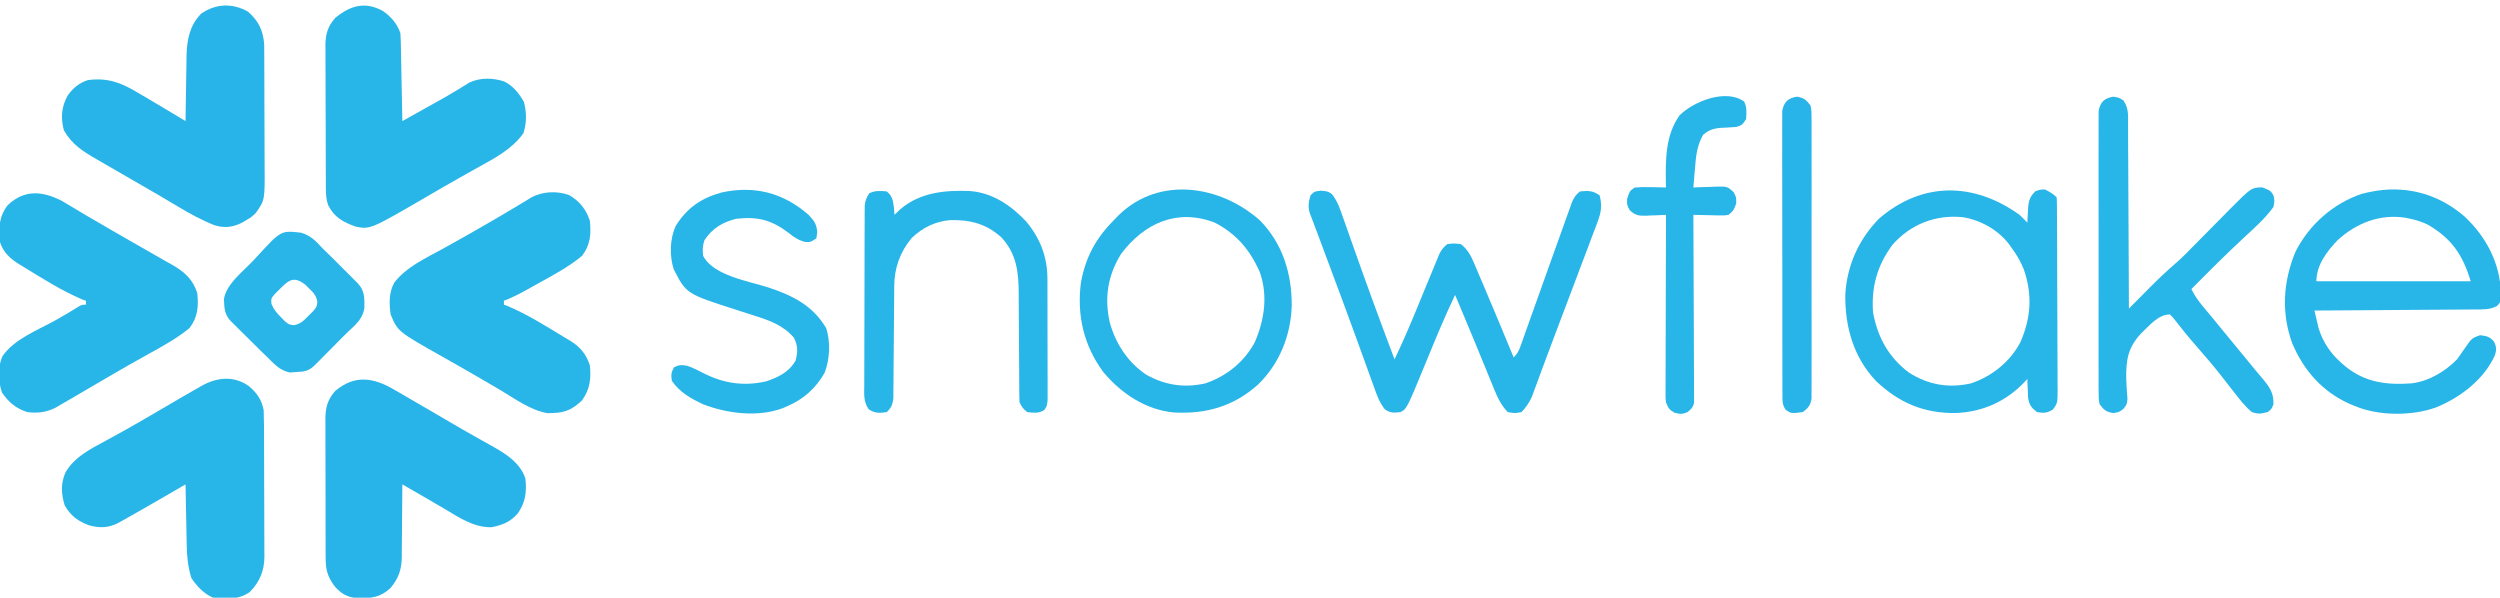
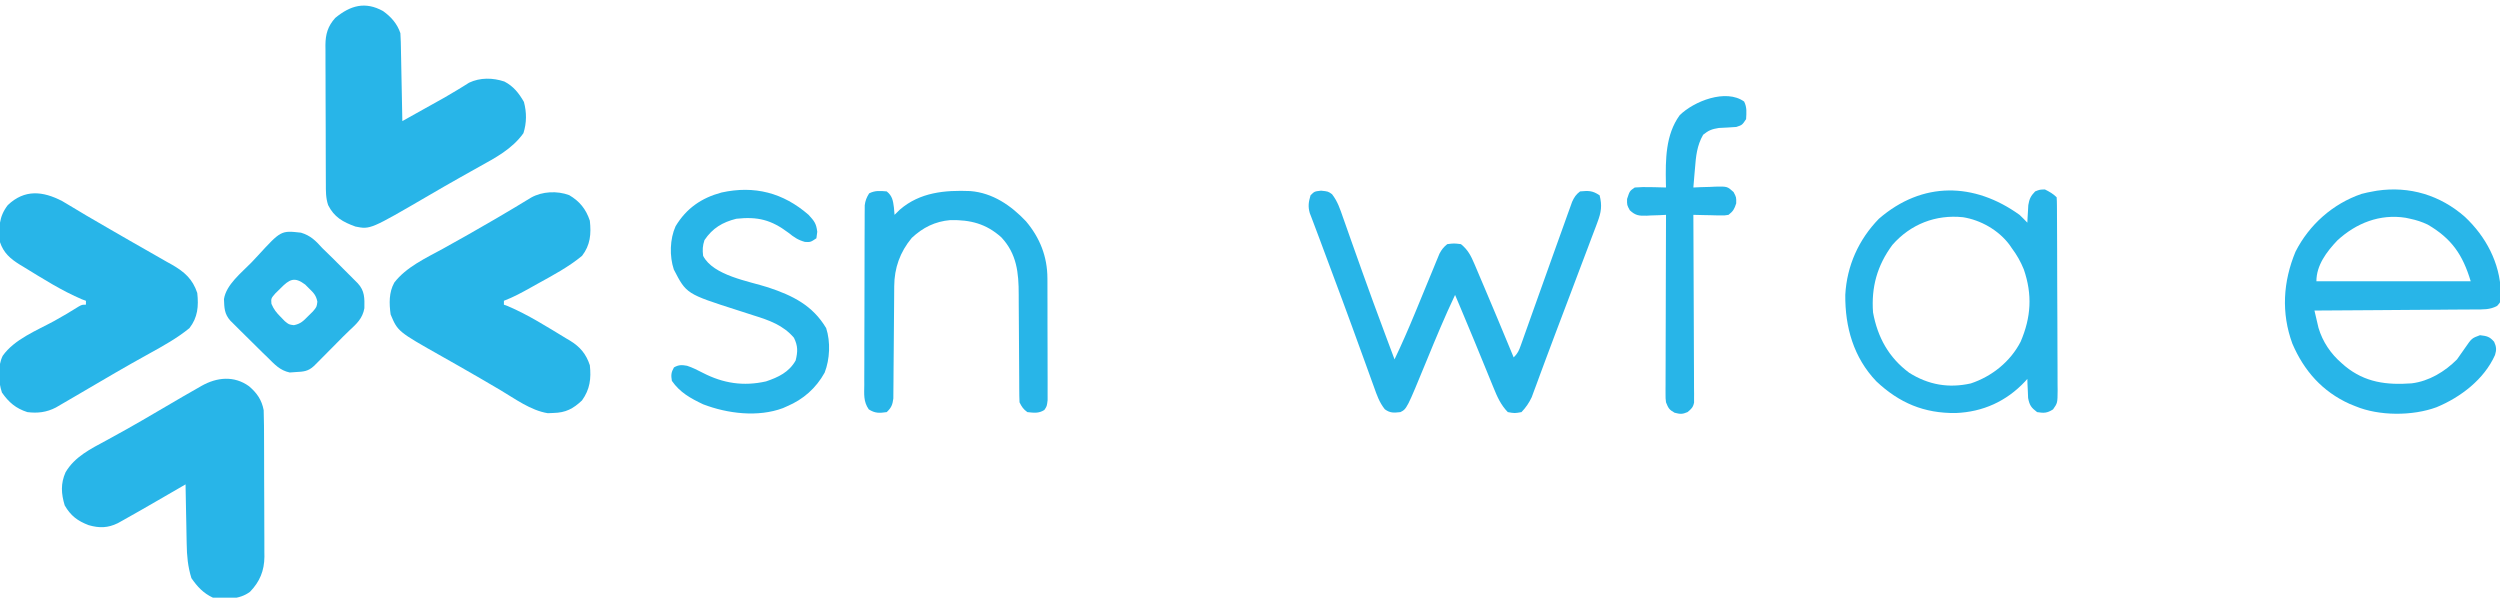
<svg xmlns="http://www.w3.org/2000/svg" version="1.1" width="1280" height="306">
-   <path d="M0 0 C5.337 4.665 7.757 9.604 8.267 16.736 C8.285 18.149 8.292 19.561 8.291 20.974 C8.297 21.75 8.304 22.527 8.311 23.327 C8.33 25.881 8.334 28.434 8.336 30.988 C8.342 32.774 8.349 34.56 8.356 36.346 C8.368 40.086 8.372 43.825 8.371 47.565 C8.37 52.34 8.398 57.114 8.432 61.888 C8.454 65.577 8.458 69.265 8.457 72.953 C8.46 74.712 8.469 76.472 8.484 78.231 C8.63 96.422 8.63 96.422 4 103 C1.746 105.156 1.746 105.156 -0.562 106.5 C-1.327 106.964 -2.091 107.428 -2.879 107.906 C-7.611 110.346 -12.032 110.929 -17.185 109.316 C-23.837 106.678 -29.871 103.365 -36 99.688 C-38.11 98.438 -40.221 97.189 -42.332 95.941 C-43.421 95.296 -44.51 94.65 -45.631 93.985 C-50.171 91.31 -54.739 88.686 -59.31 86.063 C-64.548 83.057 -69.774 80.029 -75 77 C-75.766 76.559 -76.532 76.117 -77.321 75.663 C-84.486 71.519 -90.139 68.041 -94.312 60.688 C-95.972 54.201 -95.571 48.665 -92.277 42.793 C-89.581 39.009 -86.449 36.483 -82 35 C-71.301 33.597 -64.308 36.656 -55.312 42.125 C-54.157 42.799 -53 43.471 -51.842 44.141 C-48.543 46.065 -45.269 48.025 -42 50 C-40.056 51.164 -38.112 52.328 -36.168 53.492 C-34.778 54.328 -33.389 55.163 -32 56 C-31.985 54.805 -31.971 53.61 -31.956 52.379 C-31.897 47.912 -31.82 43.444 -31.738 38.977 C-31.704 37.05 -31.676 35.123 -31.654 33.196 C-31.62 30.413 -31.567 27.63 -31.512 24.848 C-31.505 23.997 -31.499 23.147 -31.492 22.271 C-31.301 14.349 -29.776 6.776 -24 1 C-16.583 -4.192 -7.904 -4.553 0 0 Z " fill="#28B4E8" transform="translate(127,6)" />
  <path d="M0 0 C4.062 3.472 6.499 6.974 7.5 12.25 C7.604 14.852 7.657 17.427 7.661 20.029 C7.669 21.198 7.669 21.198 7.676 22.39 C7.691 24.965 7.698 27.539 7.703 30.113 C7.709 31.907 7.715 33.7 7.72 35.494 C7.731 39.254 7.737 43.014 7.74 46.774 C7.746 51.583 7.77 56.391 7.798 61.199 C7.817 64.904 7.822 68.61 7.824 72.315 C7.827 74.087 7.835 75.859 7.848 77.631 C7.865 80.115 7.863 82.599 7.856 85.083 C7.866 85.809 7.875 86.535 7.884 87.283 C7.826 94.417 5.511 100.096 0.5 105.25 C-5.085 109.403 -11.846 109.005 -18.5 108.25 C-23.38 105.984 -26.448 102.659 -29.5 98.25 C-31.328 92.334 -31.829 86.885 -31.914 80.719 C-31.933 79.842 -31.953 78.966 -31.973 78.063 C-32.032 75.292 -32.079 72.521 -32.125 69.75 C-32.163 67.859 -32.202 65.969 -32.242 64.078 C-32.338 59.469 -32.422 54.86 -32.5 50.25 C-33.595 50.884 -33.595 50.884 -34.712 51.532 C-37.476 53.132 -40.24 54.731 -43.004 56.329 C-44.19 57.015 -45.376 57.702 -46.562 58.389 C-52.551 61.859 -58.55 65.31 -64.598 68.676 C-65.447 69.149 -66.297 69.623 -67.172 70.111 C-72.28 72.611 -76.659 72.701 -82.125 71.125 C-87.766 68.966 -91.291 66.345 -94.375 61 C-96.173 55.008 -96.51 49.873 -93.938 44.062 C-89.208 36.017 -81.03 32.062 -73.062 27.75 C-70.824 26.519 -68.588 25.286 -66.352 24.051 C-65.215 23.424 -64.078 22.797 -62.907 22.151 C-57.539 19.156 -52.238 16.051 -46.938 12.938 C-33.095 4.831 -33.095 4.831 -26.25 0.938 C-25.612 0.57 -24.975 0.203 -24.318 -0.175 C-16.473 -4.608 -7.673 -5.527 0 0 Z " fill="#28B5E8" transform="translate(127.5,197.75)" />
  <path d="M0 0 C5.352 3.145 8.595 7.155 10.574 13.094 C11.313 19.912 10.836 25.572 6.574 31.094 C-0.353 36.816 -8.404 41.078 -16.238 45.406 C-17.344 46.026 -18.449 46.645 -19.588 47.283 C-24.135 49.814 -28.549 52.252 -33.426 54.094 C-33.426 54.754 -33.426 55.414 -33.426 56.094 C-32.772 56.331 -32.119 56.568 -31.445 56.812 C-21.041 61.227 -11.204 67.497 -1.551 73.344 C-0.892 73.731 -0.233 74.118 0.447 74.518 C5.579 77.686 8.628 81.255 10.574 87.094 C11.316 93.942 10.633 99.419 6.574 105.094 C2.055 109.387 -1.81 111.391 -8.051 111.531 C-9.493 111.591 -9.493 111.591 -10.965 111.652 C-19.742 110.236 -27.753 104.25 -35.301 99.781 C-42.143 95.755 -48.995 91.753 -55.898 87.832 C-56.522 87.478 -57.145 87.123 -57.787 86.758 C-60.24 85.365 -62.693 83.972 -65.15 82.586 C-87.751 69.832 -87.751 69.832 -91.426 61.094 C-92.187 55.482 -92.352 49.839 -89.551 44.781 C-83.45 36.837 -73.418 32.239 -64.801 27.531 C-55.972 22.648 -47.197 17.688 -38.488 12.594 C-37.044 11.75 -37.044 11.75 -35.57 10.888 C-30.187 7.735 -24.836 4.537 -19.517 1.275 C-13.806 -1.951 -6.128 -2.289 0 0 Z " fill="#28B5E8" transform="translate(291.426,99.906)" />
  <path d="M0 0 C4.142 2.938 7.287 6.522 8.895 11.344 C9.008 12.831 9.071 14.323 9.1 15.815 C9.13 17.166 9.13 17.166 9.16 18.545 C9.177 19.513 9.194 20.482 9.211 21.48 C9.232 22.475 9.252 23.47 9.274 24.494 C9.339 27.673 9.398 30.852 9.457 34.031 C9.5 36.186 9.544 38.34 9.588 40.494 C9.695 45.777 9.797 51.06 9.895 56.344 C13.812 54.158 17.728 51.97 21.645 49.781 C22.736 49.172 23.828 48.563 24.953 47.936 C26.042 47.326 27.132 46.717 28.254 46.09 C29.354 45.476 30.454 44.863 31.587 44.231 C33.799 42.969 35.99 41.672 38.161 40.341 C39.196 39.708 40.231 39.074 41.297 38.422 C42.212 37.847 43.127 37.273 44.07 36.681 C49.755 33.99 56.201 34.117 62.129 36.086 C66.797 38.5 69.592 42.064 72.145 46.531 C73.584 51.929 73.567 57.2 71.895 62.531 C66.137 70.628 57.541 75.129 49.02 79.844 C47.784 80.536 46.55 81.229 45.316 81.924 C43.412 82.995 41.507 84.065 39.601 85.132 C34.15 88.186 28.748 91.319 23.351 94.467 C-6.521 111.861 -6.521 111.861 -14.105 110.344 C-20.561 108.002 -24.997 105.561 -28.105 99.344 C-29.345 95.625 -29.261 92.169 -29.267 88.296 C-29.272 87.476 -29.277 86.656 -29.282 85.811 C-29.296 83.097 -29.303 80.382 -29.309 77.668 C-29.314 75.781 -29.32 73.894 -29.326 72.007 C-29.336 68.048 -29.342 64.09 -29.346 60.131 C-29.351 55.064 -29.375 49.996 -29.404 44.929 C-29.422 41.03 -29.428 37.131 -29.429 33.232 C-29.432 31.364 -29.44 29.496 -29.453 27.628 C-29.47 25.012 -29.468 22.396 -29.462 19.78 C-29.471 19.012 -29.48 18.243 -29.49 17.451 C-29.446 11.828 -28.251 7.723 -24.457 3.516 C-16.723 -2.854 -9.164 -5.061 0 0 Z " fill="#28B5E8" transform="translate(196.105,5.656)" />
-   <path d="M0 0 C0.85 0.486 1.7 0.972 2.575 1.473 C5.352 3.069 8.114 4.69 10.875 6.312 C12.804 7.431 14.734 8.548 16.664 9.664 C20.675 11.988 24.674 14.33 28.668 16.684 C32.916 19.182 37.19 21.625 41.488 24.035 C42.568 24.647 43.648 25.259 44.761 25.889 C46.816 27.053 48.877 28.205 50.946 29.343 C57.703 33.194 64.316 37.636 66.875 45.312 C67.62 52.188 66.933 57.618 62.875 63.312 C58.888 67.68 55.244 69.07 49.633 70.246 C40.194 70.473 32.641 65.05 24.812 60.438 C23.56 59.709 22.307 58.981 21.053 58.254 C18.736 56.909 16.424 55.559 14.113 54.204 C10.713 52.218 7.297 50.262 3.875 48.312 C3.874 48.858 3.872 49.404 3.871 49.967 C3.851 55.678 3.796 61.388 3.722 67.099 C3.699 69.227 3.685 71.355 3.679 73.483 C3.67 76.552 3.629 79.619 3.582 82.688 C3.588 84.102 3.588 84.102 3.594 85.545 C3.453 92.011 1.999 96.288 -2.125 101.312 C-7.567 106.365 -11.994 106.61 -19.18 106.523 C-24.445 106.146 -27.481 104.238 -30.875 100.375 C-34.723 95.137 -35.42 91.633 -35.4 85.151 C-35.405 84.331 -35.41 83.511 -35.415 82.666 C-35.429 79.957 -35.428 77.248 -35.426 74.539 C-35.43 72.653 -35.434 70.768 -35.439 68.882 C-35.446 64.93 -35.446 60.977 -35.441 57.024 C-35.435 51.965 -35.452 46.905 -35.475 41.846 C-35.49 37.951 -35.491 34.056 -35.488 30.161 C-35.488 28.296 -35.493 26.431 -35.503 24.566 C-35.516 21.955 -35.509 19.344 -35.497 16.733 C-35.505 15.966 -35.513 15.199 -35.52 14.409 C-35.466 8.797 -34.248 4.718 -30.512 0.484 C-20.399 -7.978 -10.846 -6.449 0 0 Z " fill="#28B4E8" transform="translate(202.125,199.688)" />
  <path d="M0 0 C1.873 1.071 3.716 2.181 5.556 3.308 C7.049 4.204 8.543 5.098 10.037 5.991 C10.852 6.48 11.667 6.968 12.507 7.471 C16.498 9.839 20.522 12.149 24.546 14.461 C27.884 16.379 31.217 18.306 34.549 20.234 C38.874 22.734 43.213 25.208 47.564 27.663 C49.541 28.794 51.518 29.926 53.494 31.058 C54.4 31.561 55.307 32.064 56.241 32.583 C62.594 36.253 66.786 39.871 69.181 47.058 C69.919 53.869 69.45 59.545 65.181 65.058 C58.859 70.22 51.682 74.193 44.556 78.12 C42.533 79.249 40.511 80.379 38.49 81.511 C36.937 82.38 36.937 82.38 35.353 83.267 C30.076 86.247 24.848 89.308 19.619 92.37 C17.623 93.537 15.627 94.704 13.631 95.87 C11.032 97.39 8.433 98.91 5.836 100.433 C3.871 101.583 1.902 102.728 -0.069 103.87 C-1.105 104.475 -2.141 105.08 -3.209 105.702 C-7.905 108.142 -12.556 108.736 -17.819 108.058 C-23.721 106.156 -27.294 103.077 -30.819 98.058 C-32.727 92.334 -33.137 84.797 -30.444 79.245 C-24.501 70.78 -12.98 66.262 -4.131 61.437 C0.143 59.1 4.307 56.611 8.431 54.019 C10.181 53.058 10.181 53.058 12.181 53.058 C12.181 52.398 12.181 51.738 12.181 51.058 C11.528 50.821 10.874 50.583 10.201 50.339 C-0.215 45.919 -10.058 39.644 -19.694 33.745 C-20.353 33.35 -21.012 32.954 -21.691 32.546 C-26.478 29.566 -29.978 26.579 -31.819 21.058 C-32.483 13.604 -32.463 8.083 -27.819 2.058 C-19.204 -6.115 -9.879 -5.118 0 0 Z " fill="#28B5E8" transform="translate(31.819,102.942)" />
  <path d="M0 0 C10.809 10.142 17.881 23.493 18.438 38.438 C18.535 43.41 18.535 43.41 16.519 45.633 C12.846 47.626 9.27 47.439 5.192 47.432 C4.304 47.443 3.416 47.453 2.501 47.463 C-0.432 47.493 -3.364 47.503 -6.297 47.512 C-8.331 47.529 -10.366 47.547 -12.4 47.566 C-17.753 47.614 -23.106 47.643 -28.459 47.67 C-33.922 47.699 -39.385 47.746 -44.848 47.791 C-55.565 47.877 -66.282 47.944 -77 48 C-76.569 49.889 -76.127 51.775 -75.68 53.66 C-75.435 54.711 -75.19 55.761 -74.937 56.844 C-72.819 63.979 -68.638 70.168 -63 75 C-62.438 75.491 -61.876 75.982 -61.297 76.488 C-51.087 84.851 -40.022 86.207 -27.216 85.271 C-18.376 84.192 -10.195 79.265 -4 73 C-2.59 71.067 -1.215 69.107 0.125 67.125 C3.544 62.167 3.544 62.167 7.75 60.625 C11.274 61.032 12.683 61.326 15 64 C16.159 66.534 16.276 68.119 15.441 70.785 C9.878 83.223 -2.136 92.388 -14.5 97.5 C-26.779 102.041 -43.924 102.033 -56 97 C-56.968 96.609 -57.936 96.219 -58.934 95.816 C-72.92 89.527 -82.324 78.902 -88.312 64.938 C-94.079 49.197 -93.072 33.273 -86.715 17.891 C-79.696 4.049 -67.603 -6.682 -52.902 -11.719 C-50.94 -12.249 -49.003 -12.656 -47 -13 C-46.327 -13.122 -45.654 -13.245 -44.961 -13.371 C-28.312 -15.823 -12.603 -11.066 0 0 Z M-65.281 12.105 C-70.777 17.899 -76 24.786 -76 33 C-49.93 33 -23.86 33 3 33 C-1.061 19.463 -6.715 11.163 -19 4 C-21.963 2.587 -24.79 1.67 -28 1 C-28.755 0.836 -29.511 0.673 -30.289 0.504 C-43.493 -1.582 -55.653 3.22 -65.281 12.105 Z " fill="#28B5E8" transform="translate(1262,111)" />
  <path d="M0 0 C3.625 0.375 3.625 0.375 5.623 1.808 C8.492 5.486 9.763 9.436 11.277 13.816 C11.783 15.232 11.783 15.232 12.298 16.677 C13.397 19.76 14.479 22.849 15.562 25.938 C16.696 29.129 17.833 32.318 18.97 35.508 C19.737 37.659 20.502 39.81 21.266 41.962 C24.813 51.947 28.48 61.886 32.188 71.812 C32.747 73.313 33.306 74.813 33.865 76.313 C35.116 79.668 36.37 83.022 37.625 86.375 C41.342 78.614 44.758 70.756 48.043 62.805 C48.43 61.869 48.817 60.934 49.216 59.97 C50.828 56.068 52.438 52.165 54.038 48.259 C55.22 45.375 56.412 42.496 57.605 39.617 C57.965 38.733 58.324 37.849 58.695 36.937 C59.206 35.709 59.206 35.709 59.727 34.457 C60.022 33.739 60.317 33.021 60.621 32.281 C61.73 30.176 62.765 28.858 64.625 27.375 C68.062 26.938 68.062 26.938 71.625 27.375 C75.182 30.241 76.74 33.323 78.508 37.484 C78.764 38.08 79.02 38.676 79.284 39.29 C80.115 41.231 80.933 43.178 81.75 45.125 C82.322 46.468 82.894 47.811 83.468 49.153 C85.201 53.221 86.915 57.297 88.625 61.375 C89.152 62.628 89.678 63.881 90.205 65.134 C93.032 71.872 95.841 78.618 98.625 85.375 C100.791 83.209 101.316 81.884 102.33 79.034 C102.817 77.677 102.817 77.677 103.315 76.292 C103.663 75.303 104.012 74.315 104.371 73.297 C104.738 72.27 105.106 71.243 105.484 70.185 C106.273 67.978 107.058 65.771 107.842 63.563 C109.062 60.128 110.289 56.695 111.518 53.263 C114.217 45.726 116.909 38.185 119.599 30.644 C121.185 26.201 122.776 21.761 124.382 17.325 C125.049 15.476 125.706 13.623 126.363 11.771 C126.955 10.138 126.955 10.138 127.559 8.473 C127.889 7.55 128.22 6.627 128.56 5.676 C129.659 3.3 130.541 1.949 132.625 0.375 C136.992 -0.015 138.93 -0.088 142.625 2.375 C143.976 7.661 143.433 11.09 141.526 16.135 C141.291 16.772 141.055 17.41 140.812 18.066 C140.03 20.167 139.226 22.259 138.422 24.352 C137.863 25.841 137.305 27.331 136.748 28.821 C135.273 32.758 133.78 36.687 132.282 40.615 C130.804 44.501 129.344 48.393 127.883 52.285 C125.313 59.124 122.721 65.954 120.122 72.782 C118.469 77.129 116.837 81.484 115.225 85.846 C114.228 88.545 113.224 91.241 112.22 93.937 C111.536 95.781 110.862 97.628 110.188 99.475 C109.776 100.58 109.363 101.684 108.938 102.822 C108.586 103.779 108.234 104.736 107.871 105.723 C106.46 108.726 104.905 110.965 102.625 113.375 C99.125 114 99.125 114 95.625 113.375 C92.013 109.67 90.138 105.413 88.234 100.68 C87.775 99.567 87.775 99.567 87.307 98.432 C86.322 96.041 85.348 93.646 84.375 91.25 C83.703 89.614 83.031 87.978 82.357 86.343 C81.039 83.139 79.724 79.934 78.412 76.728 C76.206 71.345 73.955 65.982 71.688 60.625 C71.074 59.172 70.461 57.719 69.848 56.266 C69.242 54.835 69.242 54.835 68.625 53.375 C63.385 64.412 58.718 75.654 54.081 86.954 C43.9 111.738 43.9 111.738 40.625 113.375 C37.303 113.736 35.39 113.941 32.651 111.914 C29.836 108.386 28.574 104.661 27.078 100.434 C26.75 99.534 26.421 98.635 26.083 97.708 C25.003 94.747 23.939 91.78 22.875 88.812 C22.127 86.752 21.377 84.691 20.626 82.632 C19.07 78.36 17.518 74.087 15.969 69.813 C12.651 60.678 9.252 51.574 5.851 42.469 C3.622 36.5 1.397 30.53 -0.818 24.557 C-1.77 21.992 -2.735 19.434 -3.713 16.879 C-4.082 15.903 -4.452 14.927 -4.832 13.922 C-5.14 13.122 -5.448 12.323 -5.765 11.499 C-6.748 8.077 -6.386 5.768 -5.375 2.375 C-3.375 0.375 -3.375 0.375 0 0 Z " fill="#28B5E8" transform="translate(676.375,97.625)" />
  <path d="M0 0 C1.364 1.302 2.708 2.627 4 4 C4.037 3.18 4.075 2.36 4.113 1.516 C4.179 0.438 4.245 -0.64 4.312 -1.75 C4.371 -2.817 4.429 -3.885 4.488 -4.984 C5.037 -8.22 5.746 -9.658 8 -12 C10.375 -12.938 10.375 -12.938 13 -13 C15.283 -11.858 17.19 -10.81 19 -9 C19.104 -7.631 19.14 -6.256 19.147 -4.882 C19.154 -3.995 19.161 -3.108 19.169 -2.193 C19.172 -1.212 19.174 -0.231 19.177 0.781 C19.184 1.808 19.19 2.836 19.197 3.894 C19.217 7.311 19.228 10.728 19.238 14.145 C19.242 15.308 19.246 16.472 19.251 17.67 C19.272 23.828 19.286 29.986 19.295 36.144 C19.306 42.516 19.341 48.889 19.38 55.261 C19.406 60.15 19.415 65.039 19.418 69.928 C19.423 72.278 19.435 74.627 19.453 76.977 C19.478 80.262 19.477 83.546 19.47 86.831 C19.483 87.807 19.496 88.782 19.509 89.787 C19.458 96.353 19.458 96.353 17.158 99.604 C14.194 101.522 12.464 101.577 9 101 C5.988 98.736 5.096 97.509 4.391 93.766 C4.344 92.605 4.298 91.445 4.25 90.25 C4.193 89.08 4.137 87.909 4.078 86.703 C4.052 85.811 4.027 84.919 4 84 C3.611 84.436 3.221 84.871 2.82 85.32 C-6.702 95.457 -18.754 100.927 -32.672 101.473 C-48.844 101.661 -61.516 96.342 -73.312 85.25 C-84.97 73.038 -89.373 57.479 -89.211 40.945 C-88.418 26.111 -82.372 12.641 -72 2 C-49.726 -17.261 -23.235 -16.685 0 0 Z M-65.098 15.391 C-72.874 25.892 -75.967 37.02 -75 50 C-72.651 62.714 -66.979 73.089 -56.438 80.898 C-46.634 87.025 -36.336 88.867 -24.93 86.312 C-14.119 82.699 -4.676 75.151 0.578 64.93 C5.911 52.456 6.645 40.904 2.199 27.941 C0.555 23.908 -1.388 20.475 -4 17 C-4.406 16.408 -4.812 15.817 -5.23 15.207 C-10.775 7.841 -19.856 2.658 -28.938 1.215 C-42.898 -0.239 -55.763 4.752 -65.098 15.391 Z " fill="#28B5E8" transform="translate(1034,110)" />
-   <path d="M0 0 C3 0.5 3 0.5 5.153 1.906 C7.998 5.902 7.571 9.708 7.546 14.501 C7.556 15.516 7.567 16.531 7.577 17.577 C7.607 20.931 7.608 24.286 7.609 27.641 C7.624 29.967 7.641 32.293 7.659 34.619 C7.703 40.741 7.723 46.863 7.738 52.985 C7.758 59.232 7.8 65.479 7.84 71.727 C7.915 83.984 7.965 96.242 8 108.5 C8.503 107.991 9.007 107.483 9.525 106.959 C11.848 104.616 14.174 102.277 16.5 99.938 C17.687 98.738 17.687 98.738 18.898 97.514 C23.209 93.186 27.578 89.006 32.23 85.046 C35.405 82.273 38.33 79.252 41.281 76.246 C42.631 74.883 43.982 73.521 45.332 72.158 C47.42 70.045 49.507 67.93 51.591 65.813 C53.629 63.744 55.674 61.682 57.719 59.621 C58.33 58.996 58.942 58.371 59.572 57.727 C70.692 46.544 70.692 46.544 76.312 46.438 C80.508 48.096 80.508 48.096 82 50.5 C82.625 53.188 82.625 53.188 82 56.5 C77.817 62.26 72.411 67.081 67.188 71.875 C57.885 80.513 48.924 89.474 40 98.5 C41.649 101.948 43.606 104.621 46.062 107.562 C46.875 108.541 47.687 109.519 48.523 110.527 C49.341 111.508 50.158 112.489 51 113.5 C52.398 115.207 53.794 116.915 55.188 118.625 C58.535 122.719 61.898 126.799 65.268 130.875 C67.667 133.782 70.055 136.698 72.444 139.613 C73.754 141.202 75.084 142.775 76.418 144.344 C79.952 148.599 82.228 151.695 82 157.5 C81.062 159.938 81.062 159.938 79 161.5 C75.505 162.344 74.282 162.604 71 161.5 C67.465 158.605 64.791 155.099 62 151.5 C61.148 150.415 60.295 149.33 59.441 148.246 C58.08 146.512 56.722 144.776 55.372 143.033 C51.332 137.839 47.063 132.869 42.718 127.929 C38.572 123.205 34.645 118.356 30.805 113.379 C30.209 112.759 29.614 112.139 29 111.5 C22.976 111.5 18.549 117.189 14.353 121.102 C7.54 128.331 6.506 134.623 6.625 144.375 C6.781 147.847 6.948 151.3 7.26 154.761 C7 157.5 7 157.5 5.189 159.836 C3 161.5 3 161.5 0 162 C-3.734 161.378 -4.69 160.456 -7 157.5 C-7.503 154.63 -7.503 154.63 -7.508 151.237 C-7.519 149.95 -7.53 148.663 -7.542 147.337 C-7.534 145.913 -7.526 144.489 -7.518 143.064 C-7.523 141.563 -7.53 140.062 -7.539 138.56 C-7.557 134.484 -7.55 130.407 -7.537 126.331 C-7.527 122.066 -7.537 117.801 -7.543 113.536 C-7.55 106.374 -7.541 99.212 -7.521 92.049 C-7.5 83.767 -7.507 75.485 -7.529 67.203 C-7.547 60.094 -7.55 52.985 -7.539 45.876 C-7.533 41.629 -7.532 37.382 -7.545 33.136 C-7.557 29.143 -7.549 25.151 -7.526 21.159 C-7.52 19.693 -7.522 18.227 -7.531 16.761 C-7.542 14.762 -7.525 12.762 -7.508 10.763 C-7.506 9.643 -7.505 8.524 -7.503 7.37 C-6.696 2.764 -4.567 0.761 0 0 Z " fill="#28B5E8" transform="translate(1082,49.5)" />
-   <path d="M0 0 C11.606 11.878 16.219 27.214 16.178 43.442 C15.761 58.647 9.889 73.403 -1.191 84.043 C-13.648 95.15 -27.8 99.1 -44.076 98.243 C-58.617 96.87 -70.981 88.584 -80.203 77.66 C-90.353 63.966 -93.944 48.309 -91.727 31.523 C-89.248 18.223 -83.77 8.506 -74.191 -0.957 C-73.565 -1.605 -72.938 -2.254 -72.293 -2.922 C-51.291 -23.171 -20.042 -17.898 0 0 Z M-71.191 17.043 C-78.028 28.051 -79.821 39.492 -77.004 52.105 C-74.007 62.954 -67.743 72.605 -58.254 78.918 C-48.737 84.238 -38.901 85.784 -28.129 83.352 C-17.313 79.761 -7.864 72.187 -2.613 61.973 C2.246 50.606 4.022 38.367 -0.145 26.418 C-5.169 15.018 -12.092 6.819 -23.191 1.043 C-42.407 -6.362 -59.265 1.209 -71.191 17.043 Z " fill="#28B5E8" transform="translate(645.191,112.957)" />
  <path d="M0 0 C2.891 2.313 3.22 4.735 3.688 8.25 C3.791 9.488 3.894 10.725 4 12 C5.361 10.67 5.361 10.67 6.75 9.312 C17.037 0.435 29.809 -0.708 42.773 -0.175 C54.222 0.724 63.617 7.172 71.312 15.312 C78.443 23.768 82.235 33.36 82.275 44.448 C82.28 45.156 82.285 45.865 82.29 46.594 C82.304 48.912 82.303 51.229 82.301 53.547 C82.305 55.166 82.309 56.786 82.314 58.405 C82.321 61.788 82.321 65.17 82.316 68.552 C82.31 72.889 82.327 77.225 82.35 81.562 C82.365 84.901 82.366 88.24 82.363 91.579 C82.363 93.178 82.368 94.778 82.378 96.377 C82.391 98.608 82.384 100.838 82.372 103.069 C82.373 104.338 82.374 105.607 82.374 106.915 C82 110 82 110 80.695 111.91 C77.825 113.755 75.297 113.353 72 113 C69.896 111.457 69.159 110.319 68 108 C67.9 105.868 67.864 103.732 67.858 101.598 C67.855 100.94 67.851 100.283 67.848 99.606 C67.84 98.176 67.835 96.746 67.831 95.316 C67.824 93.044 67.808 90.773 67.79 88.502 C67.738 82.043 67.69 75.584 67.674 69.125 C67.664 65.173 67.634 61.223 67.593 57.271 C67.581 55.773 67.575 54.274 67.578 52.775 C67.59 41.637 66.599 31.985 58.703 23.531 C50.914 16.528 42.88 14.506 32.539 14.691 C24.755 15.37 18.513 18.481 12.824 23.801 C6.791 31.075 3.894 39.236 3.842 48.541 C3.837 49.189 3.832 49.836 3.827 50.504 C3.816 51.905 3.808 53.307 3.801 54.709 C3.789 56.928 3.769 59.147 3.748 61.367 C3.686 67.675 3.632 73.984 3.599 80.292 C3.578 84.155 3.542 88.018 3.498 91.88 C3.484 93.35 3.475 94.821 3.472 96.291 C3.467 98.348 3.444 100.403 3.417 102.459 C3.408 103.628 3.4 104.798 3.392 106.002 C2.961 109.296 2.383 110.71 0 113 C-3.735 113.543 -5.973 113.66 -9.192 111.59 C-11.979 107.598 -11.542 103.82 -11.486 99.062 C-11.49 98.054 -11.493 97.045 -11.497 96.006 C-11.505 92.671 -11.483 89.336 -11.461 86 C-11.459 83.684 -11.458 81.367 -11.458 79.051 C-11.455 74.195 -11.438 69.34 -11.412 64.484 C-11.378 58.257 -11.37 52.029 -11.372 45.801 C-11.371 41.018 -11.36 36.234 -11.346 31.451 C-11.339 29.154 -11.335 26.858 -11.334 24.561 C-11.329 21.353 -11.312 18.145 -11.291 14.938 C-11.291 13.986 -11.292 13.034 -11.293 12.053 C-11.285 11.178 -11.276 10.304 -11.267 9.402 C-11.264 8.644 -11.261 7.886 -11.257 7.105 C-10.96 4.677 -10.286 3.074 -9 1 C-5.917 -0.542 -3.391 -0.297 0 0 Z " fill="#28B5E8" transform="translate(454,98)" />
  <path d="M0 0 C2.887 3.182 3.923 4.355 4.438 8.688 C4.293 9.781 4.149 10.874 4 12 C1 14 1 14 -1.852 13.867 C-5.451 12.876 -7.471 11.45 -10.375 9.125 C-19.105 2.577 -25.975 0.81 -37 2 C-44.123 3.795 -49.133 6.767 -53.312 12.938 C-54.279 15.838 -54.372 17.959 -54 21 C-48.815 31.123 -30.558 33.958 -20.65 37.162 C-8.119 41.344 2.042 46.32 9 58 C11.29 65.049 10.896 73.89 8.23 80.773 C3.848 88.703 -2.71 94.508 -11 98 C-11.712 98.317 -12.423 98.634 -13.156 98.961 C-25.954 103.738 -41.542 101.771 -54 97 C-60.463 93.918 -65.854 90.97 -70 85 C-70.488 82.073 -70.397 80.701 -68.938 78.125 C-66.549 76.738 -64.905 76.78 -62.219 77.281 C-59.332 78.216 -56.76 79.548 -54.062 80.938 C-43.746 86.249 -33.381 87.891 -21.797 85.277 C-15.48 83.146 -10.01 80.563 -6.625 74.562 C-5.519 70.027 -5.415 67.195 -7.5 62.938 C-12.978 56.501 -20.235 53.945 -28.125 51.5 C-29.989 50.898 -31.852 50.295 -33.715 49.691 C-34.617 49.403 -35.519 49.114 -36.449 48.817 C-62.572 40.452 -62.572 40.452 -69 28 C-71.264 21.208 -71.073 12.417 -68.102 5.836 C-62.581 -3.365 -54.815 -8.681 -44.57 -11.438 C-27.744 -15.12 -13.05 -11.358 0 0 Z " fill="#28B5E8" transform="translate(414,110)" />
  <path d="M0 0 C1.509 3.019 1.175 5.673 1 9 C-1 12 -1 12 -4 13 C-6.996 13.23 -9.991 13.381 -12.992 13.523 C-16.476 14.075 -18.273 14.754 -21 17 C-24.201 22.589 -24.69 28.094 -25.188 34.438 C-25.269 35.36 -25.351 36.282 -25.436 37.232 C-25.634 39.488 -25.822 41.743 -26 44 C-24.747 43.942 -23.494 43.884 -22.203 43.824 C-20.552 43.777 -18.901 43.732 -17.25 43.688 C-16.425 43.646 -15.6 43.604 -14.75 43.561 C-8.625 43.437 -8.625 43.437 -5.418 46.324 C-4 49 -4 49 -4.062 52.125 C-5.031 55.094 -5.596 56.113 -8 58 C-9.993 58.341 -9.993 58.341 -12.23 58.293 C-13.033 58.283 -13.835 58.274 -14.662 58.264 C-15.495 58.239 -16.329 58.213 -17.188 58.188 C-18.455 58.167 -18.455 58.167 -19.748 58.146 C-21.832 58.111 -23.916 58.057 -26 58 C-25.993 59.221 -25.987 60.442 -25.98 61.7 C-25.919 73.193 -25.874 84.685 -25.845 96.177 C-25.829 102.086 -25.808 107.995 -25.774 113.904 C-25.741 119.603 -25.723 125.302 -25.715 131.002 C-25.71 133.179 -25.699 135.356 -25.683 137.534 C-25.661 140.577 -25.658 143.62 -25.659 146.663 C-25.649 147.569 -25.638 148.475 -25.627 149.408 C-25.633 150.651 -25.633 150.651 -25.639 151.919 C-25.636 152.639 -25.634 153.359 -25.631 154.1 C-26.11 156.564 -27.078 157.438 -29 159 C-31.639 160.143 -32.816 160.048 -35.625 159.312 C-38.408 157.775 -38.846 156.897 -40 154 C-40.246 152.009 -40.246 152.009 -40.241 149.874 C-40.243 149.061 -40.246 148.248 -40.249 147.41 C-40.242 146.527 -40.234 145.643 -40.227 144.733 C-40.227 143.796 -40.228 142.86 -40.228 141.894 C-40.227 138.799 -40.211 135.704 -40.195 132.609 C-40.192 130.463 -40.189 128.316 -40.187 126.169 C-40.179 120.521 -40.159 114.872 -40.137 109.223 C-40.117 103.459 -40.108 97.694 -40.098 91.93 C-40.076 80.62 -40.042 69.31 -40 58 C-41.663 58.087 -41.663 58.087 -43.359 58.176 C-44.823 58.223 -46.286 58.268 -47.75 58.312 C-48.48 58.354 -49.209 58.396 -49.961 58.439 C-53.878 58.528 -55.594 58.375 -58.52 55.676 C-60 53 -60 53 -59.938 49.875 C-58.6 45.773 -58.6 45.773 -56 44 C-53.189 43.783 -50.612 43.717 -47.812 43.812 C-46.688 43.833 -46.688 43.833 -45.541 43.854 C-43.694 43.889 -41.847 43.943 -40 44 C-40.023 43.224 -40.046 42.448 -40.07 41.648 C-40.268 29.789 -40.272 16.965 -33 7 C-25.78 -0.146 -9.322 -6.712 0 0 Z " fill="#28B5E8" transform="translate(893,52)" />
  <path d="M0 0 C4.915 1.472 7.538 4.119 10.906 7.871 C12.607 9.539 14.315 11.201 16.027 12.859 C17.802 14.631 19.574 16.406 21.344 18.183 C22.253 19.089 23.162 19.994 24.099 20.927 C24.962 21.792 25.825 22.656 26.715 23.546 C27.887 24.721 27.887 24.721 29.083 25.919 C32.662 29.751 32.565 33.587 32.469 38.675 C31.534 43.982 28.483 46.659 24.633 50.234 C22.494 52.261 20.435 54.358 18.371 56.46 C15.167 59.715 11.958 62.964 8.722 66.187 C8.036 66.872 7.35 67.557 6.643 68.263 C3.646 71.036 1.288 71.168 -2.719 71.371 C-4.223 71.479 -4.223 71.479 -5.758 71.589 C-10.821 70.499 -13.475 67.443 -17.094 63.871 C-17.948 63.047 -18.802 62.223 -19.682 61.375 C-22.488 58.646 -25.263 55.888 -28.031 53.121 C-28.998 52.166 -29.965 51.212 -30.932 50.257 C-31.84 49.351 -32.748 48.445 -33.684 47.511 C-34.507 46.692 -35.331 45.872 -36.18 45.028 C-39.24 41.579 -39.246 38.492 -39.422 34.003 C-38.282 26.596 -30.49 20.558 -25.473 15.385 C-24.308 14.171 -23.156 12.944 -22.018 11.704 C-10.226 -1.135 -10.226 -1.135 0 0 Z M-10.469 28.496 C-11.811 29.814 -11.811 29.814 -13.18 31.16 C-15.336 33.667 -15.336 33.667 -15.117 36.437 C-13.917 39.292 -12.535 40.997 -10.344 43.183 C-9.669 43.88 -8.993 44.578 -8.297 45.296 C-6.196 47.026 -6.196 47.026 -3.629 47.363 C-0.167 46.691 1.262 45.181 3.719 42.683 C4.904 41.517 4.904 41.517 6.113 40.328 C8.063 38.021 8.063 38.021 8.398 35.335 C7.759 32.135 6.55 30.878 4.219 28.621 C3.534 27.935 2.85 27.249 2.144 26.542 C-3.347 22.44 -5.879 23.825 -10.469 28.496 Z " fill="#29B5E8" transform="translate(154.094,119.129)" />
-   <path d="M0 0 C3.734 0.622 4.69 1.544 7 4.5 C7.503 7.37 7.503 7.37 7.508 10.763 C7.519 12.05 7.53 13.337 7.542 14.663 C7.534 16.087 7.526 17.511 7.518 18.936 C7.523 20.437 7.53 21.938 7.539 23.44 C7.557 27.516 7.55 31.593 7.537 35.669 C7.527 39.934 7.537 44.199 7.543 48.464 C7.55 55.626 7.541 62.788 7.521 69.951 C7.5 78.233 7.507 86.515 7.529 94.797 C7.547 101.906 7.55 109.015 7.539 116.124 C7.533 120.371 7.532 124.618 7.545 128.864 C7.557 132.857 7.549 136.849 7.526 140.841 C7.52 142.307 7.522 143.773 7.531 145.239 C7.542 147.238 7.525 149.238 7.508 151.237 C7.506 152.357 7.505 153.476 7.503 154.63 C6.881 158.178 5.86 159.365 3 161.5 C-2.922 162.227 -2.922 162.227 -5.691 160.359 C-7.59 157.662 -7.381 155.601 -7.388 152.32 C-7.398 151.026 -7.407 149.731 -7.418 148.398 C-7.413 146.961 -7.409 145.523 -7.404 144.086 C-7.41 142.575 -7.417 141.064 -7.425 139.553 C-7.443 135.445 -7.442 131.338 -7.436 127.23 C-7.433 123.803 -7.439 120.376 -7.445 116.949 C-7.459 108.865 -7.457 100.781 -7.446 92.698 C-7.435 84.354 -7.449 76.01 -7.475 67.666 C-7.498 60.506 -7.504 53.346 -7.498 46.185 C-7.495 41.907 -7.497 37.629 -7.515 33.351 C-7.53 29.329 -7.526 25.306 -7.507 21.283 C-7.504 19.806 -7.507 18.329 -7.517 16.852 C-7.53 14.837 -7.516 12.822 -7.501 10.807 C-7.501 9.679 -7.501 8.551 -7.501 7.389 C-6.7 2.769 -4.58 0.763 0 0 Z " fill="#28B4E8" transform="translate(920,49.5)" />
</svg>